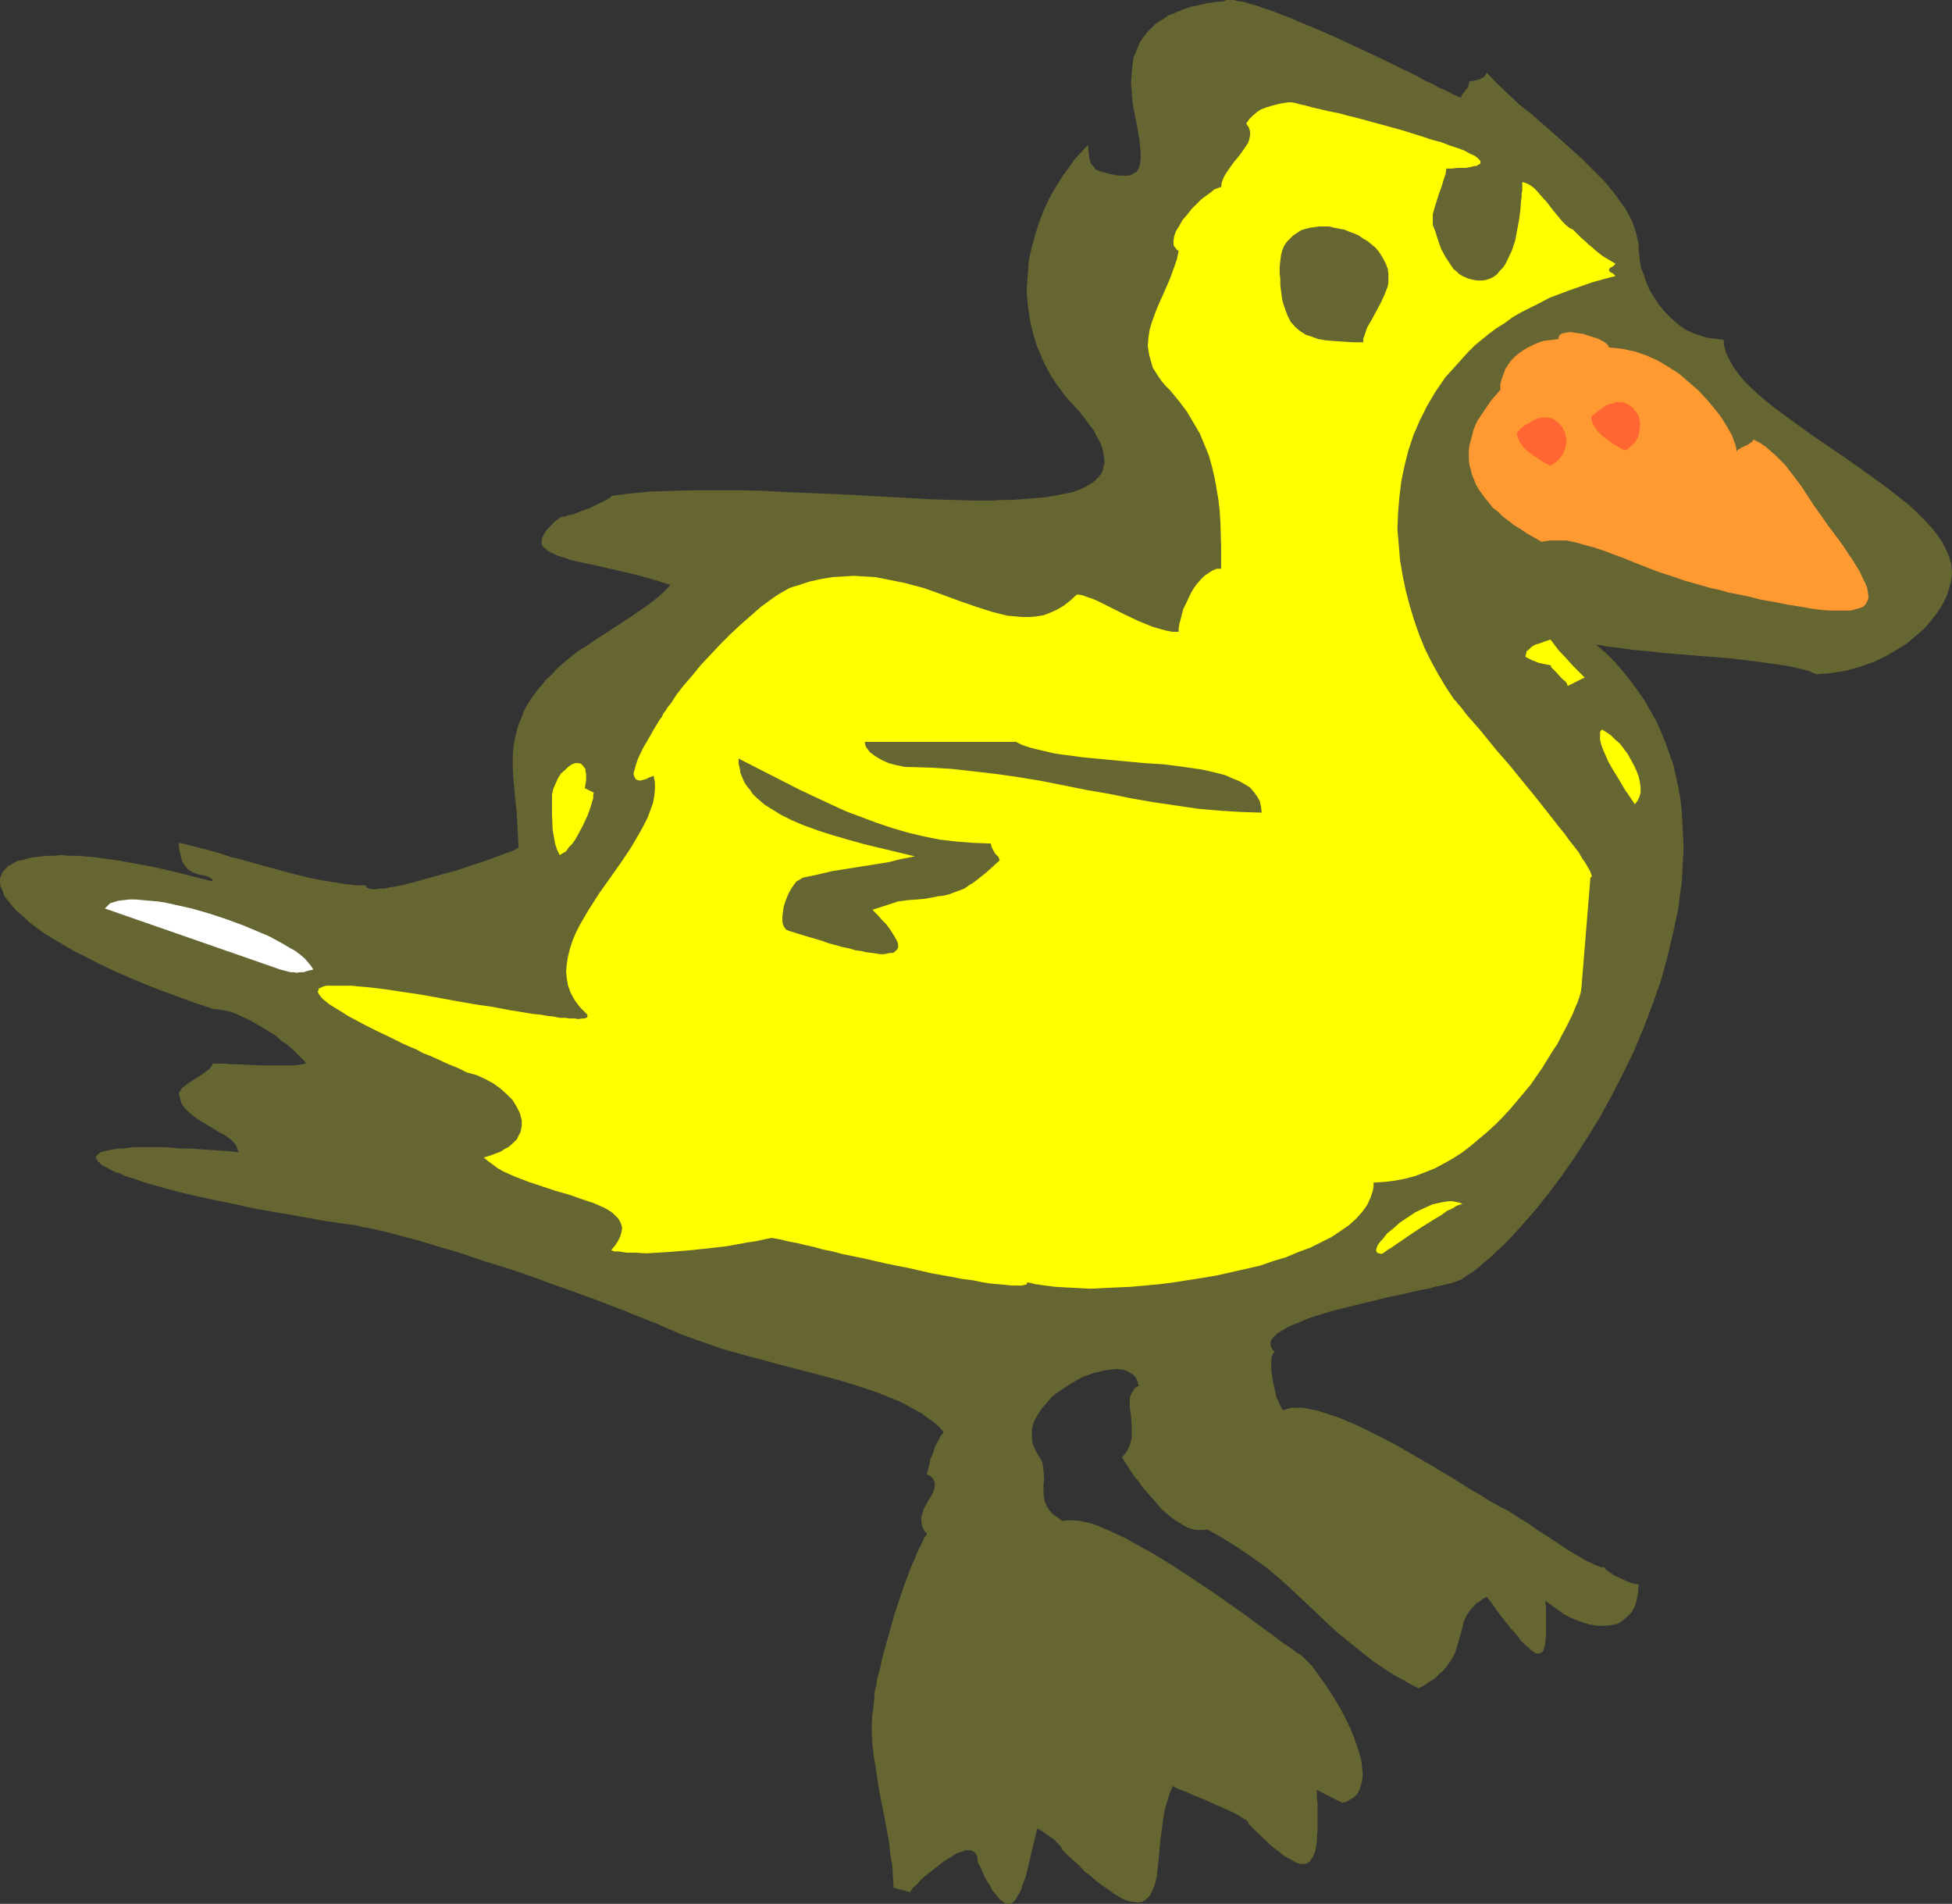
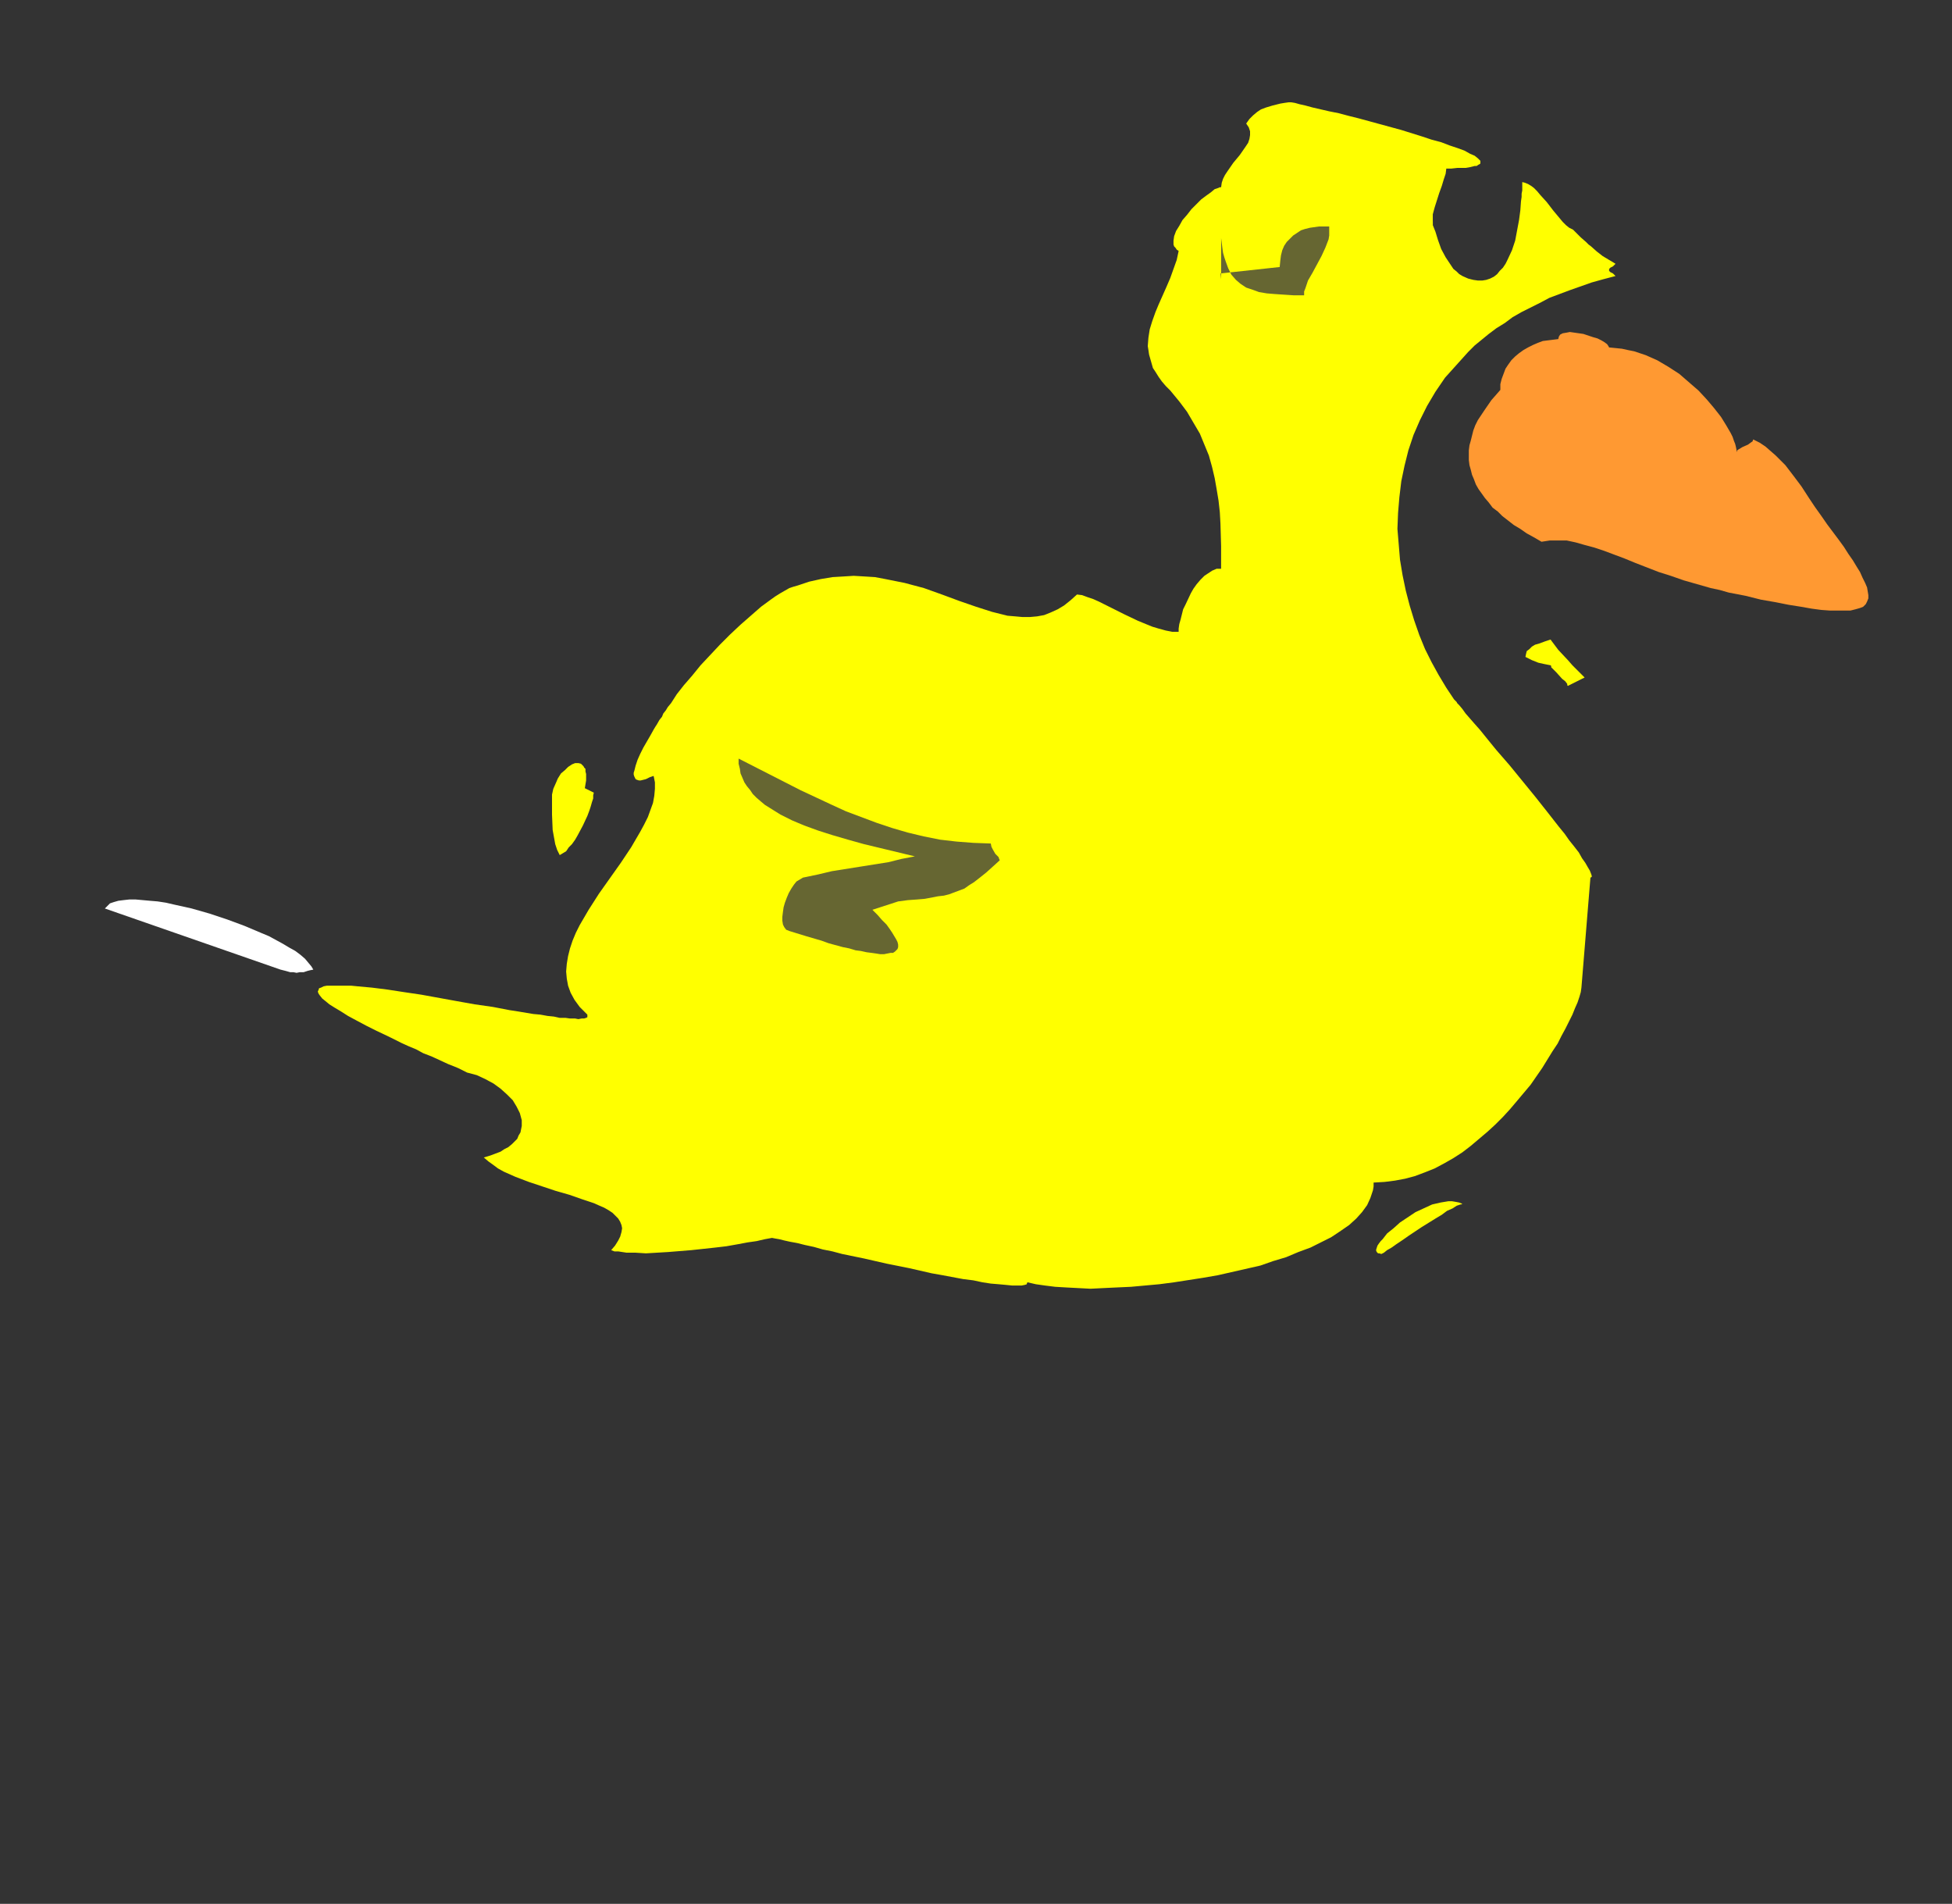
<svg xmlns="http://www.w3.org/2000/svg" xmlns:ns1="http://sodipodi.sourceforge.net/DTD/sodipodi-0.dtd" xmlns:ns2="http://www.inkscape.org/namespaces/inkscape" version="1.0" width="129.724mm" height="126.496mm" id="svg13" ns1:docname="Duck 11.wmf">
  <rect width="100%" height="100%" fill="#333333" stroke="none" />
  <ns1:namedview id="namedview13" pagecolor="#ffffff" bordercolor="#000000" borderopacity="0.25" ns2:showpageshadow="2" ns2:pageopacity="0.0" ns2:pagecheckerboard="0" ns2:deskcolor="#d1d1d1" ns2:document-units="mm" />
  <defs id="defs1">
    <pattern id="WMFhbasepattern" patternUnits="userSpaceOnUse" width="6" height="6" x="0" y="0" />
  </defs>
-   <path style="fill:#666632;fill-opacity:1;fill-rule:evenodd;stroke:none" d="m 232.865,385.191 -0.485,-0.485 -0.323,-0.485 -0.485,-1.131 -0.162,-1.131 v -0.969 l 0.323,-1.131 0.323,-0.969 1.131,-2.1 0.646,-0.969 0.485,-0.969 0.323,-0.808 0.162,-0.969 v -0.808 l -0.323,-0.646 -0.162,-0.323 -0.485,-0.485 -0.323,-0.323 -0.646,-0.162 v -0.485 l 0.162,-0.485 0.323,-1.293 0.323,-1.616 0.646,-1.454 0.485,-1.616 0.808,-1.454 0.646,-1.293 0.808,-0.969 -1.131,-1.293 -1.454,-1.293 -1.454,-0.969 -1.454,-1.131 -1.778,-0.969 -1.778,-0.969 -1.778,-0.969 -1.939,-0.808 -4.04,-1.616 -4.363,-1.454 -4.686,-1.454 -4.686,-1.293 -5.01,-1.293 -5.01,-1.293 -10.181,-2.747 -5.171,-1.454 -5.01,-1.777 -5.01,-1.777 -4.848,-2.1 -1.778,-0.808 -1.778,-0.646 -1.939,-0.808 -2.101,-0.808 -2.262,-0.969 -2.262,-0.808 -2.424,-0.969 -2.586,-0.969 -5.333,-1.939 -5.494,-1.939 -5.656,-2.1 -5.818,-1.939 -5.818,-1.777 -5.656,-1.939 -5.494,-1.616 -5.333,-1.616 -2.586,-0.646 -2.424,-0.646 -2.262,-0.646 -2.262,-0.485 -2.101,-0.485 -1.939,-0.323 -1.778,-0.485 -1.616,-0.162 -6.626,-0.969 -6.141,-1.131 -5.656,-0.969 -5.494,-0.969 -5.171,-1.131 -4.686,-0.969 -4.525,-0.969 -4.04,-0.969 -3.717,-0.969 -3.394,-0.969 -1.616,-0.485 -1.454,-0.485 -1.293,-0.485 -1.293,-0.323 -1.293,-0.485 -0.97,-0.485 -1.131,-0.323 -0.97,-0.485 -0.646,-0.323 -0.808,-0.485 -0.646,-0.323 -0.646,-0.323 -0.323,-0.485 -0.485,-0.323 -0.162,-0.323 -0.162,-0.323 -0.162,-0.323 0.162,-0.323 0.162,-0.162 0.162,-0.323 0.323,-0.162 0.323,-0.323 0.485,-0.162 0.646,-0.162 0.808,-0.162 0.808,-0.162 0.808,-0.162 1.131,-0.162 h 1.131 l 1.131,-0.162 1.293,-0.162 h 1.454 4.848 1.778 l 1.939,0.162 1.939,0.162 h 2.262 l 2.262,0.162 2.262,0.162 2.424,0.162 2.586,0.162 2.747,0.323 -0.323,-0.969 -0.323,-0.808 -0.808,-0.969 -0.97,-0.808 -1.131,-0.808 -1.293,-0.646 -1.293,-0.808 -1.293,-0.808 -2.747,-1.616 -1.293,-0.969 -1.131,-0.969 -0.97,-0.969 -0.808,-1.131 -0.323,-1.131 -0.162,-0.808 -0.162,-0.646 0.162,-0.323 0.323,-0.485 0.323,-0.485 0.646,-0.485 1.293,-0.969 3.07,-1.939 1.293,-0.969 0.646,-0.485 0.323,-0.485 0.323,-0.323 0.162,-0.485 h 1.293 1.293 l 1.616,0.162 h 1.454 l 3.394,0.162 3.394,0.162 h 3.394 3.07 1.293 l 1.293,-0.162 0.97,-0.162 0.97,-0.162 -0.485,-0.646 -0.808,-0.808 -0.97,-0.969 -1.131,-1.131 -1.293,-1.131 -1.454,-0.969 -1.454,-1.293 -1.778,-1.131 -3.555,-2.1 -1.778,-0.969 -1.778,-0.808 -1.778,-0.808 -1.778,-0.485 -1.778,-0.323 -1.616,-0.162 -3.394,-1.131 -3.232,-1.131 -3.07,-1.131 -3.07,-1.131 -2.909,-1.131 -2.747,-1.131 -2.747,-1.131 -2.586,-1.131 -2.424,-1.131 -2.424,-1.131 -2.101,-1.131 -2.262,-1.131 -1.939,-0.969 -1.939,-1.131 -1.939,-1.131 -1.616,-0.969 -1.616,-0.969 L 9.858,233.474 8.565,232.504 7.272,231.535 6.141,230.404 5.01,229.434 4.04,228.626 3.232,227.657 2.424,226.688 1.778,225.88 1.131,225.072 0.808,224.102 0.485,223.295 0.162,222.648 0,221.84 v -0.646 -0.646 l 0.323,-0.808 0.162,-0.485 0.485,-0.646 0.485,-0.485 0.646,-0.646 0.646,-0.323 0.808,-0.485 0.808,-0.485 1.131,-0.162 1.131,-0.323 1.131,-0.323 1.293,-0.162 2.909,-0.323 h 1.778 l 1.616,-0.162 1.939,0.162 h 1.939 l 1.939,0.162 2.262,0.162 2.101,0.323 2.424,0.323 2.424,0.323 2.424,0.485 2.747,0.485 2.747,0.485 2.747,0.646 2.909,0.646 3.07,0.808 3.232,0.808 3.232,0.808 -0.162,-0.485 -0.323,-0.323 -0.323,-0.162 -0.646,-0.323 -0.485,-0.162 -0.808,-0.162 -0.808,-0.162 -0.646,-0.162 -0.808,-0.323 -0.808,-0.485 -0.646,-0.485 -0.646,-0.808 -0.646,-0.969 -0.323,-1.293 -0.323,-1.454 -0.162,-0.969 v -0.969 l 2.262,0.485 2.424,0.646 2.586,0.646 2.909,0.808 1.454,0.485 1.454,0.485 3.232,0.808 6.302,1.777 6.626,1.777 3.232,0.808 3.232,0.646 3.07,0.485 2.909,0.485 2.747,0.323 h 2.586 v 0.485 l 0.323,0.162 0.485,0.162 0.808,0.162 h 0.808 l 1.131,-0.162 h 1.131 l 1.293,-0.323 1.293,-0.162 1.616,-0.323 3.232,-0.808 3.394,-0.969 3.555,-0.969 3.555,-0.969 3.394,-1.131 3.394,-1.131 1.454,-0.485 1.293,-0.485 1.293,-0.485 1.293,-0.485 0.97,-0.323 0.808,-0.323 0.808,-0.323 0.485,-0.323 0.323,-0.162 0.162,-0.162 -0.162,-3.07 -0.162,-3.07 -0.162,-2.908 -0.323,-2.747 -0.485,-5.494 -0.162,-2.585 v -2.747 l 0.162,-2.585 0.485,-2.585 0.646,-2.585 0.97,-2.424 0.485,-1.293 0.646,-1.293 0.808,-1.293 0.97,-1.454 0.97,-1.293 1.131,-1.293 1.131,-1.454 1.454,-1.293 1.293,-1.454 1.454,-1.293 1.778,-1.454 1.778,-1.454 2.101,-1.293 2.101,-1.454 8.726,-5.655 2.101,-1.454 1.939,-1.293 1.939,-1.454 1.616,-1.293 1.616,-1.454 1.293,-1.454 -4.202,-1.293 -4.04,-1.131 -4.04,-0.969 -3.555,-0.808 -3.555,-0.808 -3.07,-0.646 -1.454,-0.323 -1.293,-0.323 -1.293,-0.485 -1.131,-0.323 -0.97,-0.323 -0.97,-0.485 -0.808,-0.323 -0.646,-0.485 -0.485,-0.485 -0.485,-0.323 -0.323,-0.646 v -0.485 -0.646 l 0.162,-0.646 0.323,-0.646 0.485,-0.808 0.646,-0.808 0.808,-0.808 0.97,-0.969 1.293,-0.969 0.485,-0.162 h 0.646 l 0.808,-0.323 0.97,-0.162 2.101,-0.808 2.262,-0.808 1.939,-0.969 0.97,-0.485 0.808,-0.323 0.808,-0.485 0.485,-0.323 0.323,-0.162 0.162,-0.323 2.262,-0.323 2.586,-0.323 5.01,-0.485 5.494,-0.162 5.494,-0.162 h 5.656 5.979 l 5.979,0.162 5.979,0.323 12.12,0.485 6.141,0.323 5.818,0.323 5.979,0.323 5.656,0.323 5.494,0.162 5.171,0.162 h 5.01 l 2.424,-0.162 h 2.262 l 2.424,-0.162 2.101,-0.162 1.939,-0.162 1.939,-0.162 1.939,-0.323 1.778,-0.323 1.616,-0.323 1.616,-0.323 1.293,-0.485 1.293,-0.485 1.131,-0.646 1.131,-0.646 0.97,-0.808 0.646,-0.646 0.646,-0.808 0.485,-0.969 0.162,-0.969 0.323,-0.969 -0.162,-1.131 -0.162,-1.293 -0.323,-1.293 -0.485,-1.293 -0.808,-1.454 -0.808,-1.616 -1.131,-1.454 -1.293,-1.777 -1.454,-1.777 -1.778,-1.939 -1.454,-1.616 -1.293,-1.777 -1.293,-1.777 -1.131,-1.777 -0.97,-1.777 -0.97,-1.939 -0.808,-1.939 -0.808,-1.939 -0.646,-2.1 -0.485,-1.939 -0.485,-2.1 -0.323,-2.1 -0.485,-4.201 v -2.1 l 0.162,-2.262 0.162,-2.1 0.162,-2.262 0.485,-2.1 0.485,-2.1 0.646,-2.262 0.646,-2.1 0.808,-2.262 0.808,-2.1 0.97,-2.1 1.131,-2.1 1.293,-2.1 1.293,-2.1 1.454,-1.939 1.454,-2.1 1.778,-1.939 1.616,-1.777 0.162,1.616 0.162,1.616 0.162,0.808 0.323,0.808 0.646,0.646 0.646,0.808 1.293,0.485 1.293,0.323 1.293,0.323 0.97,0.162 0.97,0.162 h 0.808 0.808 0.646 l 0.646,-0.162 0.485,-0.323 0.97,-0.485 0.485,-0.969 0.323,-0.969 0.162,-1.293 v -1.454 l -0.162,-1.616 -0.162,-1.777 -0.323,-1.777 -0.323,-1.939 -0.808,-4.039 -0.323,-2.1 -0.162,-2.262 -0.162,-2.1 0.162,-2.262 0.162,-2.1 0.323,-2.1 0.808,-1.939 0.808,-1.939 1.293,-1.777 0.808,-0.969 0.808,-0.808 0.808,-0.808 1.131,-0.808 1.131,-0.646 1.131,-0.808 1.293,-0.485 1.454,-0.646 1.616,-0.646 1.616,-0.485 1.778,-0.323 1.939,-0.485 2.101,-0.323 2.101,-0.162 L 308.009,0 h 0.808 0.97 l 1.293,0.323 1.454,0.162 1.454,0.485 1.778,0.485 1.778,0.646 1.939,0.646 2.101,0.808 2.101,0.808 2.262,0.969 4.686,1.939 4.848,2.1 9.696,4.524 4.686,2.262 2.262,1.131 2.101,0.969 1.939,0.969 1.939,1.131 1.939,0.808 1.616,0.969 1.616,0.646 1.454,0.808 1.131,0.485 1.131,0.485 v -0.323 l 0.323,-0.485 0.646,-0.969 0.808,-0.969 0.162,-0.646 0.162,-0.808 h 0.808 l 0.646,-0.162 0.808,-0.162 0.646,-0.323 0.646,-0.323 0.323,-0.323 0.323,-0.485 0.162,-0.323 2.424,2.585 2.747,2.585 2.909,2.747 3.232,2.585 6.302,5.493 3.07,2.747 3.07,2.747 2.909,2.908 2.747,2.747 2.424,2.908 2.101,2.908 0.97,1.293 0.808,1.616 0.808,1.454 0.485,1.454 0.485,1.454 0.323,1.454 0.323,1.454 v 1.454 l 0.162,1.293 0.162,1.616 0.323,1.616 0.646,1.616 0.646,1.939 0.808,1.939 1.131,1.777 1.131,1.777 1.454,1.777 1.616,1.616 1.616,1.454 1.939,1.454 2.101,0.969 2.424,0.808 1.131,0.323 1.293,0.162 1.293,0.162 1.454,0.162 0.162,1.616 0.485,1.777 0.808,1.616 0.97,1.777 1.293,1.777 1.454,1.777 1.778,1.777 1.939,1.777 2.101,1.777 2.262,1.777 2.424,1.777 2.424,1.777 5.171,3.716 5.494,3.716 5.333,3.716 5.171,3.716 2.424,1.777 2.424,1.939 2.262,1.777 2.101,1.939 1.939,1.939 1.778,1.939 1.454,1.777 1.293,1.939 0.97,1.939 0.808,1.777 0.485,1.939 0.162,1.939 -0.162,1.777 -0.485,1.939 -0.646,2.1 -0.97,1.939 -1.293,2.1 -1.616,2.1 -1.778,2.1 -2.101,1.777 -2.262,1.939 -2.586,1.616 -2.747,1.616 -3.07,1.454 -3.232,1.131 -3.394,0.969 -1.778,0.323 -1.939,0.323 -1.939,0.162 -1.939,0.162 -0.97,-0.323 -0.97,-0.485 -1.293,-0.323 -1.293,-0.323 -1.293,-0.323 -1.616,-0.323 -3.232,-0.485 -3.555,-0.485 -3.878,-0.485 -4.04,-0.485 -8.242,-0.646 -4.04,-0.323 -4.04,-0.323 -4.04,-0.485 -3.717,-0.323 -3.394,-0.485 -1.616,-0.162 -1.454,-0.162 -1.454,-0.323 -1.293,-0.162 2.424,2.1 2.262,2.262 2.101,2.424 1.939,2.424 1.778,2.424 1.778,2.585 1.454,2.585 1.454,2.585 1.131,2.585 1.131,2.747 0.97,2.747 0.97,2.747 0.646,2.908 0.646,2.908 0.485,2.908 0.323,2.908 0.162,2.908 0.162,3.07 0.162,2.908 -0.162,3.07 -0.162,3.07 -0.162,2.908 -0.485,3.07 -0.323,3.07 -1.293,6.14 -1.454,6.14 -1.616,5.978 -2.101,5.978 -2.262,5.978 -2.424,5.817 -2.747,5.655 -2.909,5.655 -2.909,5.332 -3.07,5.009 -3.232,5.009 -3.232,4.686 -3.394,4.524 -3.232,4.039 -3.394,3.878 -1.616,1.777 -1.616,1.777 -1.616,1.616 -1.616,1.454 -1.454,1.454 -1.616,1.293 -1.454,1.293 -1.454,1.131 -1.616,0.969 -1.293,0.969 -0.485,0.162 -0.808,0.323 -0.97,0.323 -1.293,0.323 -1.454,0.323 -1.616,0.323 -1.616,0.485 -1.939,0.323 -2.101,0.485 -2.101,0.485 -4.525,0.969 -9.211,2.262 -4.525,1.131 -2.101,0.646 -2.101,0.646 -1.939,0.646 -1.778,0.808 -1.616,0.646 -1.454,0.646 -1.293,0.808 -1.131,0.646 -0.808,0.808 -0.646,0.646 -0.323,0.808 v 0.808 l 0.323,0.808 0.646,0.808 -0.323,0.485 -0.323,0.646 -0.162,0.646 v 0.969 1.939 l 0.323,2.262 0.485,2.262 0.485,2.262 0.485,0.969 0.323,0.808 0.485,0.808 0.323,0.646 0.97,-0.323 1.293,-0.323 h 1.293 1.454 l 1.616,0.323 1.616,0.323 1.778,0.485 1.939,0.646 1.939,0.646 1.939,0.808 1.939,0.808 2.101,0.969 4.202,2.1 4.363,2.262 4.202,2.424 4.202,2.424 4.04,2.424 1.939,1.131 1.778,1.131 1.778,1.131 1.616,0.969 1.454,0.808 1.454,0.969 1.293,0.808 1.293,0.646 0.97,0.646 0.808,0.323 0.485,0.323 0.485,0.162 1.293,0.808 1.454,0.969 1.616,0.969 0.808,0.485 0.97,0.646 1.778,1.293 4.04,2.585 3.878,2.585 1.939,1.131 1.616,0.969 1.616,0.808 1.454,0.646 1.293,0.485 h 0.485 0.323 l 0.162,0.323 0.162,0.323 0.323,0.162 0.485,0.323 1.131,0.808 1.293,0.646 1.454,0.646 1.454,0.646 1.131,0.323 h 0.646 l 0.323,0.162 -0.162,2.1 -0.323,1.777 -0.485,1.616 -0.808,1.454 -1.131,1.131 -1.131,0.969 -1.293,0.808 -1.616,0.323 -1.616,0.162 h -1.778 l -1.939,-0.323 -2.101,-0.646 -2.101,-0.808 -2.262,-1.131 -2.262,-1.616 -2.424,-1.777 0.162,1.939 v 1.616 1.616 1.293 1.293 1.131 l -0.162,0.969 v 0.808 l -0.162,0.808 -0.162,0.485 -0.162,0.485 -0.323,0.485 -0.323,0.162 -0.323,0.162 h -0.323 -0.485 l -0.323,-0.162 -0.485,-0.323 -0.646,-0.485 -0.485,-0.485 -0.646,-0.485 -0.646,-0.646 -0.808,-0.808 -0.646,-0.969 -0.808,-0.969 -0.97,-0.969 -0.808,-1.131 -0.97,-1.131 -0.97,-1.293 -0.97,-1.293 -1.131,-1.616 -1.131,-1.454 -0.97,0.485 -0.808,0.646 -0.808,0.485 -0.646,0.646 -1.131,1.293 -0.808,1.293 -0.646,1.454 -0.323,1.454 -0.808,2.908 -0.485,1.616 -0.485,1.616 -0.808,1.616 -0.97,1.454 -1.293,1.616 -0.808,0.646 -0.808,0.808 -0.97,0.808 -1.131,0.646 -1.131,0.808 -1.293,0.646 -2.262,-1.131 -1.939,-1.131 -2.101,-1.131 -1.778,-1.131 -3.555,-2.424 -3.232,-2.585 -3.232,-2.585 -2.909,-2.424 -5.656,-5.332 -5.656,-5.332 -2.909,-2.585 -3.07,-2.585 -3.394,-2.424 -3.555,-2.424 -3.878,-2.424 -1.939,-1.131 -2.101,-1.131 -0.808,0.162 h -0.808 -0.97 l -0.808,-0.162 -1.616,-0.485 -1.616,-0.969 -1.778,-1.131 -1.616,-1.293 -1.616,-1.454 -1.454,-1.777 -1.454,-1.616 -1.454,-1.616 -1.131,-1.616 -1.293,-1.616 -0.97,-1.454 -0.808,-1.293 -0.646,-0.969 -0.323,-0.485 -0.162,-0.323 0.97,-1.131 0.646,-1.131 0.485,-1.293 0.323,-1.293 v -1.454 -1.293 l -0.162,-2.585 -0.162,-1.293 -0.162,-1.131 v -1.131 -1.131 l 0.323,-0.969 0.485,-0.808 0.485,-0.808 0.97,-0.485 -0.323,-1.131 -0.323,-0.808 -0.646,-0.808 -0.808,-0.485 -0.808,-0.485 -0.97,-0.323 -1.131,-0.162 h -0.97 l -1.293,0.162 -1.293,0.162 -1.293,0.323 -1.454,0.323 -1.293,0.485 -1.454,0.485 -2.586,1.454 -2.747,1.777 -1.131,0.808 -1.293,0.969 -0.97,1.131 -0.97,1.131 -0.808,0.969 -0.808,1.293 -0.646,1.131 -0.485,1.131 -0.323,1.293 v 1.293 1.131 l 0.162,1.293 0.485,1.131 0.646,1.293 0.646,0.969 0.646,1.131 0.162,0.969 0.162,1.293 0.162,2.262 -0.162,1.131 v 2.262 l 0.162,1.131 0.162,0.969 0.485,1.131 0.646,0.969 0.808,0.969 1.131,0.808 1.293,0.969 1.293,-0.162 h 1.454 l 1.616,0.162 1.778,0.323 1.778,0.485 1.939,0.808 1.939,0.808 2.101,0.969 2.101,0.969 2.262,1.293 2.262,1.293 2.424,1.293 4.686,2.908 4.686,3.07 4.686,3.07 4.363,3.07 2.262,1.616 2.101,1.454 1.939,1.454 1.778,1.293 1.778,1.293 1.778,1.293 1.454,1.131 1.293,0.969 1.293,0.808 1.131,0.808 0.808,0.646 0.646,0.323 0.808,0.646 0.646,0.646 0.808,0.808 0.808,0.808 0.808,1.131 0.808,1.131 1.778,2.424 1.778,2.747 1.778,2.908 1.616,3.07 1.454,3.07 1.131,3.07 0.485,1.454 0.485,1.616 0.323,1.293 0.162,1.454 0.162,1.293 v 1.293 l -0.162,1.131 -0.323,1.131 -0.323,0.969 -0.485,0.969 -0.808,0.808 -0.808,0.485 -0.97,0.646 -1.293,0.323 -6.302,-3.231 v 2.1 l 0.162,1.777 v 1.777 1.454 1.616 1.454 l -0.162,1.293 v 1.131 l -0.162,1.131 -0.162,0.969 -0.162,0.808 -0.323,0.808 -0.323,0.646 -0.323,0.485 -0.323,0.485 -0.485,0.323 -0.485,0.323 h -0.485 -0.646 -0.485 l -0.808,-0.323 -0.646,-0.323 -0.808,-0.485 -0.97,-0.485 -0.97,-0.646 -0.97,-0.808 -1.131,-0.808 -1.131,-0.969 -1.131,-1.131 -1.454,-1.293 -1.293,-1.293 -1.454,-1.454 -0.162,-0.485 -0.485,-0.485 -0.808,-0.485 -0.97,-0.646 -1.131,-0.646 -1.454,-0.646 -1.454,-0.646 -1.454,-0.646 -3.232,-1.454 -3.232,-1.293 -1.293,-0.646 -1.454,-0.485 -1.131,-0.485 -0.808,-0.485 -0.646,1.454 -0.485,1.454 -0.485,1.616 -0.485,1.616 -0.485,3.393 -0.485,3.555 -0.323,3.393 -0.323,3.231 -0.162,1.616 -0.162,1.454 -0.323,1.293 -0.323,1.131 -0.485,1.131 -0.485,0.969 -0.646,0.808 -0.646,0.485 -0.808,0.485 -0.97,0.162 -1.131,-0.162 -1.131,-0.162 -1.454,-0.485 -1.616,-0.969 -0.808,-0.485 -0.808,-0.646 -0.97,-0.646 -0.97,-0.646 -1.131,-0.808 -1.131,-0.969 -1.131,-0.969 -1.293,-0.969 -1.131,-1.293 -1.454,-1.293 -1.454,-1.293 -1.454,-1.454 v -0.162 l -0.162,-0.323 -0.485,-0.646 -0.808,-0.808 -0.808,-0.808 -2.101,-1.454 -0.97,-0.646 -0.97,-0.485 -0.808,3.555 -0.808,3.231 -0.646,2.908 -0.323,1.293 -0.323,1.293 -0.485,1.131 -0.323,0.969 -0.323,0.969 -0.323,0.808 -0.485,0.646 -0.323,0.646 -0.323,0.485 -0.485,0.485 -0.323,0.323 -0.485,0.162 h -0.323 -0.485 l -0.485,-0.162 -0.485,-0.323 -0.646,-0.485 -0.485,-0.485 -0.485,-0.646 -0.646,-0.808 -0.646,-0.808 -0.485,-1.131 -0.808,-1.131 -0.646,-1.293 -0.646,-1.616 -0.808,-1.454 -0.162,-0.969 v -0.646 l -0.323,-0.485 -0.323,-0.485 -0.323,-0.162 -0.485,-0.323 h -0.485 -0.646 -0.485 l -0.808,0.323 -1.454,0.485 -1.454,0.969 -1.616,0.969 -3.07,2.424 -1.454,1.131 -1.293,1.131 -0.97,1.131 -0.97,0.808 -0.323,0.485 -0.162,0.162 -0.162,0.323 v 0.162 l -4.202,-1.131 -0.162,-2.585 -0.162,-2.747 -0.485,-2.908 -0.323,-3.07 -1.131,-6.14 -1.293,-6.463 -0.97,-6.301 -0.485,-2.908 -0.323,-2.908 -0.162,-2.747 v -2.424 l 0.162,-2.424 0.323,-2.1 v -0.808 l 0.162,-0.808 v -1.131 l 0.162,-1.131 0.323,-1.131 0.162,-1.454 0.808,-2.908 0.646,-3.07 0.97,-3.393 1.939,-6.948 1.131,-3.393 1.131,-3.393 1.131,-3.07 1.131,-2.908 0.646,-1.454 0.485,-1.131 0.485,-1.131 0.485,-0.969 0.485,-0.969 0.323,-0.808 0.485,-0.646 z" id="path1" />
  <path style="fill:#ff9932;fill-opacity:1;fill-rule:evenodd;stroke:none" d="m 376.851,97.914 -2.262,2.585 -1.778,2.585 -1.616,2.424 -0.646,1.293 -0.485,1.293 -0.323,1.293 -0.323,1.293 -0.323,1.131 -0.162,1.293 v 2.424 l 0.162,1.293 0.323,1.131 0.323,1.293 0.485,1.131 0.485,1.293 0.646,1.131 0.808,1.131 0.808,1.131 0.97,1.131 0.97,1.293 1.293,0.969 1.131,1.131 1.454,1.131 1.454,1.131 1.616,0.969 1.616,1.131 1.778,0.969 1.939,1.131 2.101,-0.323 h 2.101 2.101 l 2.262,0.485 2.262,0.646 2.424,0.646 2.424,0.808 2.586,0.969 1.293,0.485 1.293,0.485 2.747,1.131 2.909,1.131 2.909,1.131 3.07,0.969 3.232,1.131 3.394,0.969 3.394,0.969 2.262,0.485 2.262,0.646 4.202,0.808 3.878,0.969 3.717,0.646 3.232,0.646 3.07,0.485 2.747,0.485 2.424,0.323 2.262,0.162 h 1.939 1.616 1.454 l 1.293,-0.323 1.131,-0.323 0.808,-0.323 0.646,-0.646 0.323,-0.646 0.323,-0.808 v -0.808 l -0.162,-0.969 -0.162,-0.969 -0.485,-1.131 -0.646,-1.293 -0.646,-1.454 -0.808,-1.293 -0.97,-1.616 -1.131,-1.616 -1.131,-1.777 -1.293,-1.777 -1.454,-1.939 -1.454,-1.939 -1.454,-2.1 -1.616,-2.262 -1.616,-2.424 -1.778,-2.747 -1.939,-2.585 -2.101,-2.747 -2.424,-2.424 -1.293,-1.131 -1.293,-1.131 -1.454,-0.969 -1.616,-0.808 -0.162,0.485 -0.485,0.323 -0.646,0.485 -1.454,0.646 -0.808,0.485 -0.485,0.323 -0.162,0.485 v -0.646 l -0.162,-0.808 -0.162,-0.646 -0.323,-0.808 -0.323,-0.969 -0.485,-0.969 -1.131,-1.939 -1.293,-2.1 -1.778,-2.262 -1.778,-2.1 -2.101,-2.262 -2.424,-2.1 -2.424,-2.1 -2.747,-1.777 -2.747,-1.616 -2.909,-1.293 -1.454,-0.485 -1.454,-0.485 -1.616,-0.323 -1.454,-0.323 -1.616,-0.162 -1.616,-0.162 -0.162,-0.323 -0.323,-0.485 -0.646,-0.485 -0.808,-0.485 -0.97,-0.485 -1.131,-0.323 -2.424,-0.808 -1.131,-0.162 -1.131,-0.162 -1.131,-0.162 -0.808,0.162 -0.97,0.162 -0.646,0.323 -0.323,0.485 -0.162,0.646 -1.293,0.162 -1.293,0.162 -1.293,0.162 -1.293,0.485 -1.131,0.485 -1.293,0.646 -1.131,0.646 -1.131,0.808 -0.97,0.808 -0.97,0.969 -0.808,1.131 -0.646,0.969 -0.485,1.293 -0.485,1.293 -0.323,1.293 z" id="path2" />
  <path style="fill:#ffff00;fill-opacity:1;fill-rule:evenodd;stroke:none" d="m 359.883,55.42 v -1.616 l 0.485,-1.777 1.131,-3.555 0.646,-1.777 0.485,-1.616 0.485,-1.454 0.162,-1.293 h 1.293 l 1.454,-0.162 h 1.131 0.97 l 0.97,-0.162 0.646,-0.162 0.646,-0.162 h 0.485 l 0.485,-0.323 0.323,-0.162 0.162,-0.162 v -0.162 -0.323 -0.162 l -0.323,-0.323 -0.323,-0.323 -0.808,-0.646 -1.131,-0.485 -1.454,-0.808 -1.778,-0.646 -1.939,-0.646 -2.101,-0.808 -2.424,-0.646 -2.424,-0.808 -5.171,-1.616 -5.333,-1.454 -5.333,-1.454 -2.586,-0.646 -2.424,-0.646 -2.424,-0.485 -2.101,-0.485 -2.101,-0.485 -1.778,-0.485 -1.454,-0.323 -1.131,-0.323 -0.97,-0.162 h -0.323 -0.323 l -1.131,0.162 -0.97,0.162 -1.939,0.485 -1.616,0.485 -1.293,0.485 -0.97,0.646 -0.97,0.808 -0.97,0.969 -0.808,1.131 0.646,0.969 0.323,0.969 v 0.969 l -0.162,0.969 -0.323,0.969 -0.646,0.969 -1.454,2.1 -1.616,1.939 -1.454,2.1 -0.646,0.969 -0.485,0.969 -0.323,0.969 -0.162,1.131 h -0.323 l -0.323,0.162 -0.97,0.323 -0.97,0.808 -1.131,0.808 -1.293,0.969 -1.131,1.131 -1.293,1.293 -1.131,1.454 -1.131,1.293 -0.808,1.454 -0.808,1.293 -0.485,1.293 -0.162,1.131 v 0.485 0.485 l 0.162,0.485 0.323,0.323 0.323,0.485 0.485,0.323 -0.485,2.262 -0.808,2.262 -0.808,2.262 -0.97,2.262 -1.939,4.362 -0.808,1.939 -0.808,2.262 -0.646,2.1 -0.323,2.1 -0.162,2.1 0.162,0.969 0.162,1.131 0.323,1.131 0.323,1.131 0.323,1.131 0.646,0.969 0.808,1.293 0.808,1.131 0.97,1.131 1.131,1.131 2.262,2.747 1.939,2.585 1.616,2.747 1.616,2.747 1.131,2.747 1.131,2.747 0.808,2.908 0.646,2.747 0.485,2.747 0.485,2.908 0.323,2.908 0.162,2.908 0.162,5.655 v 5.655 h -1.131 l -1.131,0.485 -0.97,0.646 -0.97,0.646 -0.97,0.969 -0.97,1.131 -0.808,1.131 -0.646,1.131 -1.293,2.747 -0.646,1.293 -0.323,1.293 -0.323,1.293 -0.323,1.131 -0.162,1.131 v 0.808 h -1.616 l -1.616,-0.323 -1.778,-0.485 -1.616,-0.485 -3.555,-1.454 -3.394,-1.616 -3.232,-1.616 -1.616,-0.808 -1.616,-0.808 -1.454,-0.646 -1.454,-0.485 -1.293,-0.485 -1.293,-0.162 -1.616,1.454 -1.616,1.293 -1.616,0.969 -1.778,0.808 -1.616,0.646 -1.778,0.323 -1.778,0.162 h -1.939 l -1.778,-0.162 -1.939,-0.162 -1.939,-0.485 -1.939,-0.485 -4.04,-1.293 -4.202,-1.454 -4.363,-1.616 -4.525,-1.616 -4.848,-1.293 -2.424,-0.485 -2.424,-0.485 -2.586,-0.485 -2.586,-0.162 -2.747,-0.162 -2.586,0.162 -2.747,0.162 -2.909,0.485 -2.909,0.646 -2.909,0.969 -1.131,0.323 -0.97,0.323 -1.131,0.646 -1.131,0.646 -1.293,0.808 -1.131,0.808 -2.424,1.777 -2.586,2.262 -2.586,2.262 -2.586,2.424 -2.586,2.585 -2.424,2.585 -2.424,2.585 -2.101,2.585 -2.101,2.424 -1.778,2.262 -1.454,2.262 -0.808,0.969 -0.485,0.808 -0.646,0.808 -0.323,0.808 -0.646,0.808 -0.646,1.131 -0.323,0.485 -0.485,0.808 -0.808,1.454 -1.778,3.07 -0.808,1.616 -0.646,1.454 -0.485,1.454 -0.323,1.293 -0.162,0.485 v 0.485 l 0.162,0.485 0.162,0.323 0.162,0.323 0.323,0.162 0.485,0.162 h 0.485 l 0.646,-0.162 0.646,-0.162 0.97,-0.485 0.97,-0.323 0.323,1.616 v 1.616 l -0.162,1.777 -0.323,1.777 -0.646,1.777 -0.646,1.777 -0.97,1.939 -0.97,1.777 -1.131,1.939 -1.131,1.939 -2.586,3.878 -5.494,7.756 -2.586,4.039 -1.131,1.939 -1.131,1.939 -0.97,1.939 -0.808,1.939 -0.646,1.939 -0.485,1.939 -0.323,1.939 -0.162,1.939 0.162,1.777 0.323,1.777 0.646,1.777 0.97,1.777 1.293,1.777 1.616,1.616 0.323,0.323 v 0.323 0.323 l -0.323,0.162 -0.485,0.162 h -0.646 l -0.808,0.162 -0.808,-0.162 h -1.293 l -1.131,-0.162 h -1.454 l -1.454,-0.323 -1.616,-0.162 -1.778,-0.323 -1.778,-0.162 -1.939,-0.323 -1.939,-0.323 -2.101,-0.323 -4.202,-0.808 -4.525,-0.646 -4.525,-0.808 -8.888,-1.616 -4.363,-0.646 -4.202,-0.646 -3.878,-0.485 -1.778,-0.162 -1.778,-0.162 -1.616,-0.162 h -1.454 -1.454 -1.293 -0.97 -0.97 l -0.808,0.162 -0.646,0.323 -0.485,0.162 -0.162,0.485 -0.162,0.323 0.162,0.485 0.323,0.485 0.646,0.808 0.808,0.646 0.97,0.808 1.293,0.808 1.616,0.969 1.778,1.131 2.101,1.131 2.424,1.293 2.586,1.293 3.07,1.454 3.232,1.616 1.778,0.808 1.939,0.808 1.778,0.969 2.101,0.808 2.101,0.969 2.101,0.969 2.424,0.969 2.262,1.131 2.424,0.646 2.101,0.969 2.101,1.131 1.778,1.293 1.616,1.454 1.454,1.454 0.97,1.616 0.808,1.616 0.485,1.777 v 0.646 0.808 l -0.162,0.808 -0.162,0.808 -0.485,0.808 -0.323,0.808 -0.646,0.646 -0.646,0.646 -0.97,0.808 -0.97,0.485 -0.97,0.646 -1.293,0.485 -1.293,0.485 -1.616,0.485 1.131,0.969 1.131,0.808 1.293,0.969 1.454,0.808 1.454,0.646 1.454,0.646 3.394,1.293 3.394,1.131 3.394,1.131 3.394,0.969 3.232,1.131 2.909,0.969 1.454,0.646 1.131,0.485 1.131,0.646 0.97,0.646 0.808,0.808 0.646,0.646 0.485,0.808 0.323,0.808 0.162,0.808 -0.162,0.969 -0.323,1.131 -0.485,0.969 -0.808,1.293 -0.97,1.131 0.808,0.323 h 0.97 l 2.101,0.323 h 2.262 l 2.586,0.162 2.747,-0.162 2.747,-0.162 5.979,-0.485 5.979,-0.646 2.747,-0.323 2.747,-0.485 2.586,-0.485 2.262,-0.323 2.101,-0.485 1.778,-0.323 0.808,0.162 0.97,0.162 1.293,0.323 1.454,0.323 1.778,0.323 1.939,0.485 2.262,0.485 2.262,0.646 2.424,0.485 2.424,0.646 5.494,1.131 5.656,1.293 5.656,1.131 5.656,1.293 2.747,0.485 2.586,0.485 2.586,0.485 2.586,0.323 2.262,0.485 2.101,0.323 1.939,0.162 1.778,0.162 1.616,0.162 h 1.293 1.131 l 0.808,-0.162 0.485,-0.162 v -0.162 l 0.162,-0.323 2.101,0.485 2.262,0.323 2.586,0.323 2.747,0.162 3.07,0.162 3.07,0.162 3.232,-0.162 3.394,-0.162 3.555,-0.162 3.555,-0.323 3.555,-0.323 3.717,-0.485 7.272,-1.131 3.717,-0.646 3.555,-0.808 3.555,-0.808 3.555,-0.808 3.232,-1.131 3.232,-0.969 3.07,-1.293 3.07,-1.131 2.586,-1.293 2.586,-1.293 2.424,-1.616 2.101,-1.454 1.778,-1.616 1.454,-1.616 1.293,-1.777 0.808,-1.777 0.323,-0.969 0.323,-0.969 0.162,-0.969 v -0.969 l 2.747,-0.162 2.586,-0.323 2.586,-0.485 2.424,-0.646 2.586,-0.969 2.424,-0.969 2.424,-1.293 2.262,-1.293 2.262,-1.454 2.101,-1.616 2.101,-1.777 2.101,-1.777 1.939,-1.777 1.939,-1.939 1.778,-1.939 1.778,-2.1 3.394,-4.039 2.909,-4.201 1.293,-2.1 1.293,-2.1 1.293,-1.939 0.97,-1.939 0.97,-1.777 0.97,-1.939 0.808,-1.616 0.646,-1.616 0.646,-1.454 0.485,-1.454 0.323,-1.131 0.162,-1.131 2.262,-27.629 0.323,-0.162 v -0.323 l -0.162,-0.485 -0.323,-0.808 -0.485,-0.808 -0.646,-1.131 -0.808,-1.131 -0.808,-1.454 -1.131,-1.454 -1.293,-1.616 -1.131,-1.616 -1.454,-1.777 -2.909,-3.716 -3.07,-3.878 -6.464,-7.917 -3.232,-3.716 -1.454,-1.777 -2.747,-3.393 -1.293,-1.454 -1.131,-1.293 -1.131,-1.293 -0.808,-1.131 -0.808,-0.969 -0.485,-0.485 -0.162,-0.323 -0.323,-0.323 -0.323,-0.323 -1.939,-2.908 -1.939,-3.231 -1.778,-3.231 -1.616,-3.231 -1.454,-3.555 -1.293,-3.716 -1.131,-3.716 -0.97,-3.716 -0.808,-3.878 -0.646,-3.878 -0.323,-3.878 -0.323,-3.878 0.162,-4.039 0.323,-3.878 0.485,-4.039 0.808,-3.878 0.97,-3.878 1.293,-3.878 1.616,-3.716 1.778,-3.555 2.101,-3.555 2.424,-3.555 1.454,-1.616 1.454,-1.616 1.454,-1.616 1.454,-1.616 1.616,-1.616 1.778,-1.454 1.778,-1.454 1.939,-1.454 2.101,-1.293 1.939,-1.454 2.262,-1.293 2.262,-1.131 2.262,-1.131 2.424,-1.293 2.586,-0.969 2.586,-0.969 2.747,-0.969 2.747,-0.969 2.909,-0.808 3.07,-0.808 -0.646,-0.646 -0.646,-0.323 -0.323,-0.323 v -0.162 -0.323 l 0.323,-0.323 0.646,-0.323 0.646,-0.646 -1.616,-0.969 -1.616,-0.969 -1.454,-1.131 -1.454,-1.293 -0.646,-0.485 -0.646,-0.646 -1.293,-1.131 -1.131,-1.131 -0.808,-0.808 -0.97,-0.485 -0.808,-0.646 -0.808,-0.808 -0.808,-0.969 -1.616,-1.939 -1.616,-2.1 -1.616,-1.777 -0.808,-0.969 -0.808,-0.808 -0.646,-0.485 -0.808,-0.485 -0.808,-0.323 -0.646,-0.162 v 1.454 0.646 l -0.162,0.808 v 0.808 l -0.162,1.131 -0.162,2.262 -0.323,2.424 -0.485,2.585 -0.485,2.585 -0.808,2.424 -1.131,2.424 -0.485,0.969 -0.646,0.969 -0.808,0.808 -0.646,0.808 -0.808,0.646 -0.97,0.485 -0.97,0.323 -0.97,0.162 h -1.131 l -1.131,-0.162 -1.293,-0.323 -1.454,-0.646 -0.808,-0.485 -0.646,-0.646 -0.808,-0.646 -0.646,-0.969 -1.293,-1.939 -1.131,-2.1 -0.808,-2.262 -0.646,-2.1 -0.323,-0.808 -0.323,-0.808 v -0.646 z" id="path3" />
  <path style="fill:#ffff00;fill-opacity:1;fill-rule:evenodd;stroke:none" d="m 346.955,314.907 0.323,-0.162 0.323,-0.162 0.808,-0.646 1.131,-0.646 1.131,-0.808 1.454,-0.969 1.616,-1.131 3.394,-2.262 3.394,-2.1 1.616,-0.969 1.293,-0.969 1.454,-0.646 0.97,-0.646 0.97,-0.323 h 0.162 l 0.323,-0.162 -0.808,-0.323 -0.808,-0.162 -0.97,-0.162 h -0.97 l -0.97,0.162 -0.97,0.162 -2.101,0.485 -2.101,0.969 -2.101,0.969 -1.939,1.293 -1.939,1.293 -1.616,1.454 -1.616,1.293 -1.131,1.454 -0.485,0.485 -0.485,0.646 -0.323,0.485 -0.162,0.485 -0.162,0.485 v 0.323 l 0.162,0.323 0.323,0.323 h 0.323 z" id="path4" />
-   <path style="fill:#ffff00;fill-opacity:1;fill-rule:evenodd;stroke:none" d="m 410.625,201.967 0.646,-0.808 0.485,-0.969 0.323,-1.131 v -1.293 l -0.162,-1.293 -0.323,-1.454 -0.485,-1.293 -0.646,-1.454 -0.808,-1.454 -0.808,-1.454 -1.939,-2.585 -1.131,-0.969 -1.131,-1.131 -1.131,-0.808 -1.131,-0.646 -0.323,0.323 -0.162,0.323 v 0.969 0.969 l 0.323,1.293 0.485,1.293 0.646,1.454 0.646,1.454 0.808,1.454 1.778,2.908 1.616,2.747 0.808,1.131 0.646,0.969 0.646,0.969 z" id="path5" />
  <path style="fill:#ffff00;fill-opacity:1;fill-rule:evenodd;stroke:none" d="m 383.153,164.966 1.616,0.808 1.616,0.646 1.454,0.323 1.616,0.323 0.162,0.162 v 0.323 l 0.485,0.485 0.808,0.808 1.454,1.616 0.808,0.646 0.485,0.646 v 0.323 l 0.162,0.162 4.202,-2.1 -0.808,-0.808 -1.131,-1.131 -1.131,-1.131 -1.131,-1.293 -2.424,-2.585 -0.97,-1.293 -0.97,-1.293 -1.454,0.485 -1.293,0.485 -1.131,0.323 -0.808,0.485 -0.646,0.646 -0.646,0.485 -0.162,0.646 z" id="path6" />
  <path style="fill:#ffff00;fill-opacity:1;fill-rule:evenodd;stroke:none" d="m 138.653,200.997 v 1.777 1.777 l 0.162,3.878 0.323,1.777 0.323,1.777 0.485,1.454 0.646,1.293 0.808,-0.485 0.808,-0.485 0.646,-0.969 0.808,-0.808 0.808,-1.131 0.646,-1.131 1.293,-2.424 1.131,-2.424 0.485,-1.293 0.323,-0.969 0.323,-1.131 0.323,-0.969 v -0.808 l 0.162,-0.646 -2.262,-1.131 0.162,-0.969 0.162,-0.969 v -0.808 -0.808 l -0.162,-0.646 v -0.646 l -0.323,-0.323 -0.162,-0.323 -0.323,-0.323 -0.323,-0.323 -0.646,-0.162 h -0.808 l -0.808,0.323 -0.97,0.646 -0.808,0.808 -0.97,0.808 -0.808,1.293 -0.485,1.131 -0.646,1.454 -0.323,1.454 z" id="path7" />
  <path style="fill:#ffffff;fill-opacity:1;fill-rule:evenodd;stroke:none" d="m 70.458,243.491 0.646,0.162 0.646,0.162 1.131,0.323 h 0.808 l 0.808,0.162 0.808,-0.162 h 0.97 l 0.97,-0.323 0.646,-0.162 0.808,-0.162 -0.485,-0.808 -0.808,-0.969 -0.808,-0.969 -1.131,-0.969 -1.293,-0.969 -1.454,-0.808 -1.616,-0.969 -1.778,-0.969 -1.778,-0.969 -1.939,-0.808 -4.202,-1.777 -4.363,-1.616 -4.363,-1.454 -4.525,-1.293 -4.363,-0.969 -2.101,-0.485 -2.101,-0.323 -1.939,-0.162 -1.778,-0.162 -1.778,-0.162 h -1.616 l -1.454,0.162 -1.293,0.162 -1.131,0.323 -0.97,0.323 -0.646,0.646 -0.646,0.646 z" id="path8" />
-   <path style="fill:#ff6632;fill-opacity:1;fill-rule:evenodd;stroke:none" d="m 381.052,108.577 0.97,-0.969 0.97,-0.808 0.97,-0.485 0.808,-0.485 0.808,-0.485 0.97,-0.323 0.808,-0.162 h 0.646 0.808 l 0.646,0.162 0.646,0.162 0.485,0.323 0.97,0.808 0.808,0.969 0.646,1.131 0.323,1.293 0.162,1.293 -0.323,1.454 -0.485,1.293 -0.808,1.293 -0.485,0.485 -0.485,0.485 -0.808,0.485 -0.646,0.485 -1.616,-0.808 -1.454,-0.969 -1.454,-0.969 -1.293,-0.969 -1.131,-1.131 -0.808,-1.131 -0.485,-1.293 -0.162,-0.485 z" id="path9" />
-   <path style="fill:#ff6632;fill-opacity:1;fill-rule:evenodd;stroke:none" d="m 399.636,104.7 0.97,-0.808 0.97,-0.808 0.97,-0.646 0.808,-0.646 0.97,-0.323 0.808,-0.162 0.808,-0.323 h 0.646 0.808 l 0.646,0.162 1.131,0.485 0.97,0.808 0.808,0.969 0.646,1.131 0.323,1.293 v 1.293 l -0.162,1.454 -0.323,1.293 -0.808,1.293 -0.485,0.485 -0.646,0.485 -0.646,0.646 -0.808,0.323 -1.454,-0.808 -1.616,-0.969 -1.293,-0.969 -1.293,-0.969 -1.131,-1.131 -0.808,-1.131 -0.646,-1.293 v -0.485 z" id="path10" />
-   <path style="fill:#666632;fill-opacity:1;fill-rule:evenodd;stroke:none" d="m 321.422,67.053 0.162,-1.616 0.162,-1.293 0.323,-1.293 0.485,-1.131 0.646,-0.969 0.808,-0.808 0.808,-0.808 0.97,-0.646 0.97,-0.646 0.97,-0.323 1.293,-0.323 1.131,-0.162 1.131,-0.162 h 1.293 1.293 l 1.293,0.323 2.586,0.485 1.131,0.485 1.293,0.485 1.131,0.485 1.131,0.808 1.131,0.646 0.97,0.808 0.97,0.808 0.808,0.969 0.646,0.969 0.646,1.131 0.485,0.969 0.485,1.293 0.162,1.131 v 1.293 0.969 l -0.162,0.969 -0.808,2.1 -0.97,2.1 -2.262,4.201 -1.131,1.939 -0.323,0.969 -0.323,0.969 -0.323,0.808 v 0.969 h -2.586 l -2.424,-0.162 -2.424,-0.162 -1.939,-0.162 -1.939,-0.323 -1.778,-0.646 -1.454,-0.485 -1.454,-0.969 -1.131,-0.969 -1.131,-1.293 -0.808,-1.616 -0.646,-1.777 -0.323,-0.969 -0.323,-1.131 -0.162,-1.131 -0.162,-1.293 -0.162,-1.293 V 70.123 l -0.162,-1.454 z" id="path11" />
-   <path style="fill:#666632;fill-opacity:1;fill-rule:evenodd;stroke:none" d="m 227.856,192.596 h -0.646 l -0.646,-0.162 -1.616,-0.323 -1.778,-0.485 -1.778,-0.808 -1.616,-0.969 -1.293,-0.969 -0.485,-0.646 -0.485,-0.646 -0.162,-0.485 -0.162,-0.808 h 37.976 l 1.616,0.808 1.939,0.646 1.939,0.485 2.101,0.485 2.101,0.485 2.262,0.323 4.848,0.646 5.01,0.485 10.342,0.969 5.171,0.323 4.848,0.646 2.262,0.323 2.262,0.323 2.101,0.485 2.101,0.485 1.778,0.485 1.778,0.808 1.616,0.646 1.454,0.808 1.293,0.808 0.97,1.131 0.808,1.131 0.646,1.131 0.323,1.454 0.162,1.454 -5.171,-0.162 -5.333,-0.323 -5.494,-0.485 -5.494,-0.808 -5.494,-0.808 -5.656,-0.969 -5.494,-1.131 -5.656,-0.969 -11.312,-2.262 -5.818,-0.969 -5.656,-0.808 -5.656,-0.646 -5.656,-0.646 -5.656,-0.323 z" id="path12" />
+   <path style="fill:#666632;fill-opacity:1;fill-rule:evenodd;stroke:none" d="m 321.422,67.053 0.162,-1.616 0.162,-1.293 0.323,-1.293 0.485,-1.131 0.646,-0.969 0.808,-0.808 0.808,-0.808 0.97,-0.646 0.97,-0.646 0.97,-0.323 1.293,-0.323 1.131,-0.162 1.131,-0.162 h 1.293 1.293 v 1.293 0.969 l -0.162,0.969 -0.808,2.1 -0.97,2.1 -2.262,4.201 -1.131,1.939 -0.323,0.969 -0.323,0.969 -0.323,0.808 v 0.969 h -2.586 l -2.424,-0.162 -2.424,-0.162 -1.939,-0.162 -1.939,-0.323 -1.778,-0.646 -1.454,-0.485 -1.454,-0.969 -1.131,-0.969 -1.131,-1.293 -0.808,-1.616 -0.646,-1.777 -0.323,-0.969 -0.323,-1.131 -0.162,-1.131 -0.162,-1.293 -0.162,-1.293 V 70.123 l -0.162,-1.454 z" id="path11" />
  <path style="fill:#666632;fill-opacity:1;fill-rule:evenodd;stroke:none" d="m 202.485,220.225 3.07,-0.646 3.394,-0.808 7.11,-1.131 7.11,-1.131 3.232,-0.808 3.394,-0.646 -8.726,-2.1 -4.04,-0.969 -4.04,-1.131 -3.878,-1.131 -3.555,-1.131 -3.555,-1.293 -3.07,-1.293 -2.909,-1.454 -2.586,-1.616 -1.293,-0.808 -0.97,-0.808 -1.131,-0.969 -0.97,-0.969 -0.646,-0.969 -0.808,-0.969 -0.646,-0.969 -0.485,-1.131 -0.485,-1.131 -0.162,-1.131 -0.323,-1.293 v -1.293 l 7.918,4.039 7.595,3.878 7.595,3.555 3.878,1.777 3.878,1.454 3.878,1.454 3.878,1.293 3.878,1.131 4.04,0.969 4.04,0.808 4.202,0.485 4.202,0.323 4.363,0.162 0.162,0.808 0.323,0.646 0.646,1.131 0.808,0.808 0.162,0.485 0.162,0.323 -1.778,1.616 -1.616,1.454 -1.616,1.293 -1.454,1.131 -1.293,0.808 -1.131,0.808 -1.293,0.485 -1.293,0.485 -1.293,0.485 -1.293,0.323 -1.454,0.162 -1.616,0.323 -1.778,0.323 -1.939,0.162 -2.262,0.162 -2.424,0.323 -6.464,2.1 1.293,1.293 1.131,1.293 1.131,1.131 0.808,1.131 0.646,0.969 0.485,0.808 0.485,0.808 0.323,0.646 0.162,0.646 v 0.646 l -0.162,0.485 -0.323,0.323 -0.323,0.323 -0.485,0.323 h -0.646 l -0.808,0.162 -0.808,0.162 h -0.97 l -0.97,-0.162 -1.131,-0.162 -1.293,-0.162 -1.454,-0.323 -1.293,-0.162 -1.616,-0.485 -1.616,-0.323 -1.778,-0.485 -1.778,-0.485 -1.778,-0.646 -3.878,-1.131 -4.202,-1.293 -0.808,-0.323 -0.485,-0.646 -0.323,-0.646 -0.162,-0.969 v -0.969 l 0.162,-1.293 0.162,-1.131 0.323,-1.131 0.485,-1.293 0.485,-1.131 0.646,-1.131 0.646,-0.969 0.646,-0.808 0.808,-0.485 0.808,-0.485 z" id="path13" />
</svg>